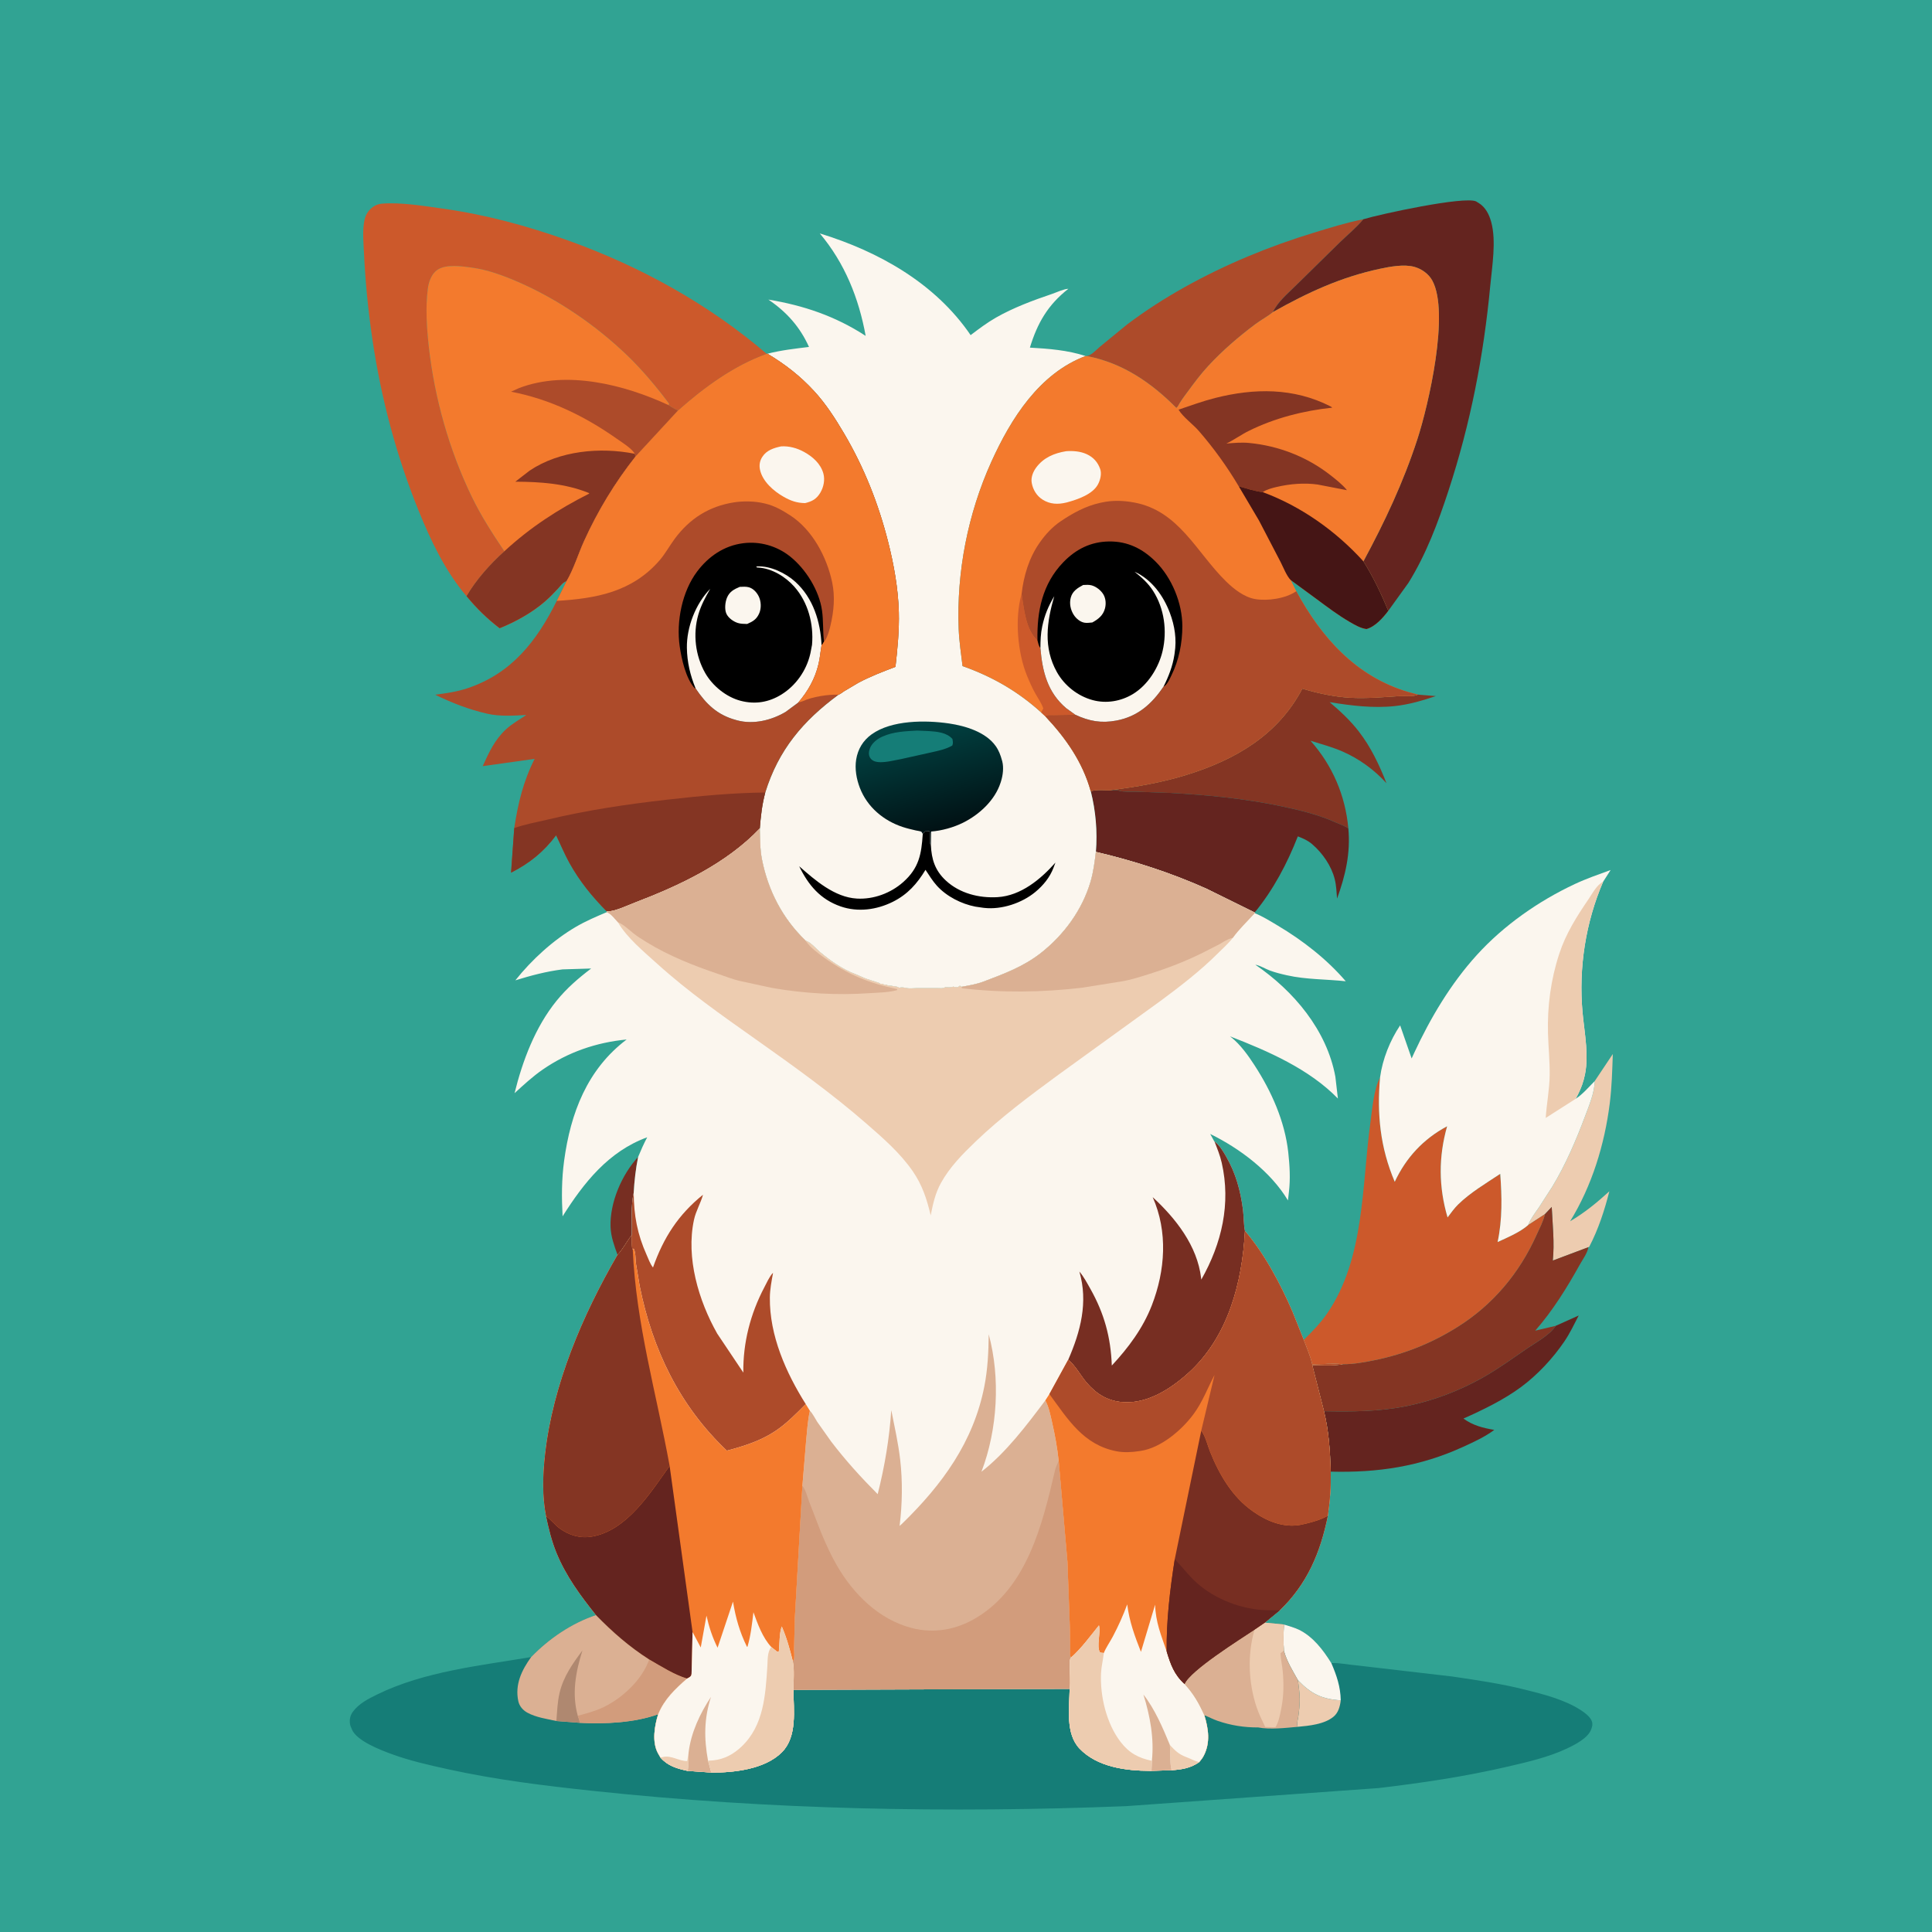
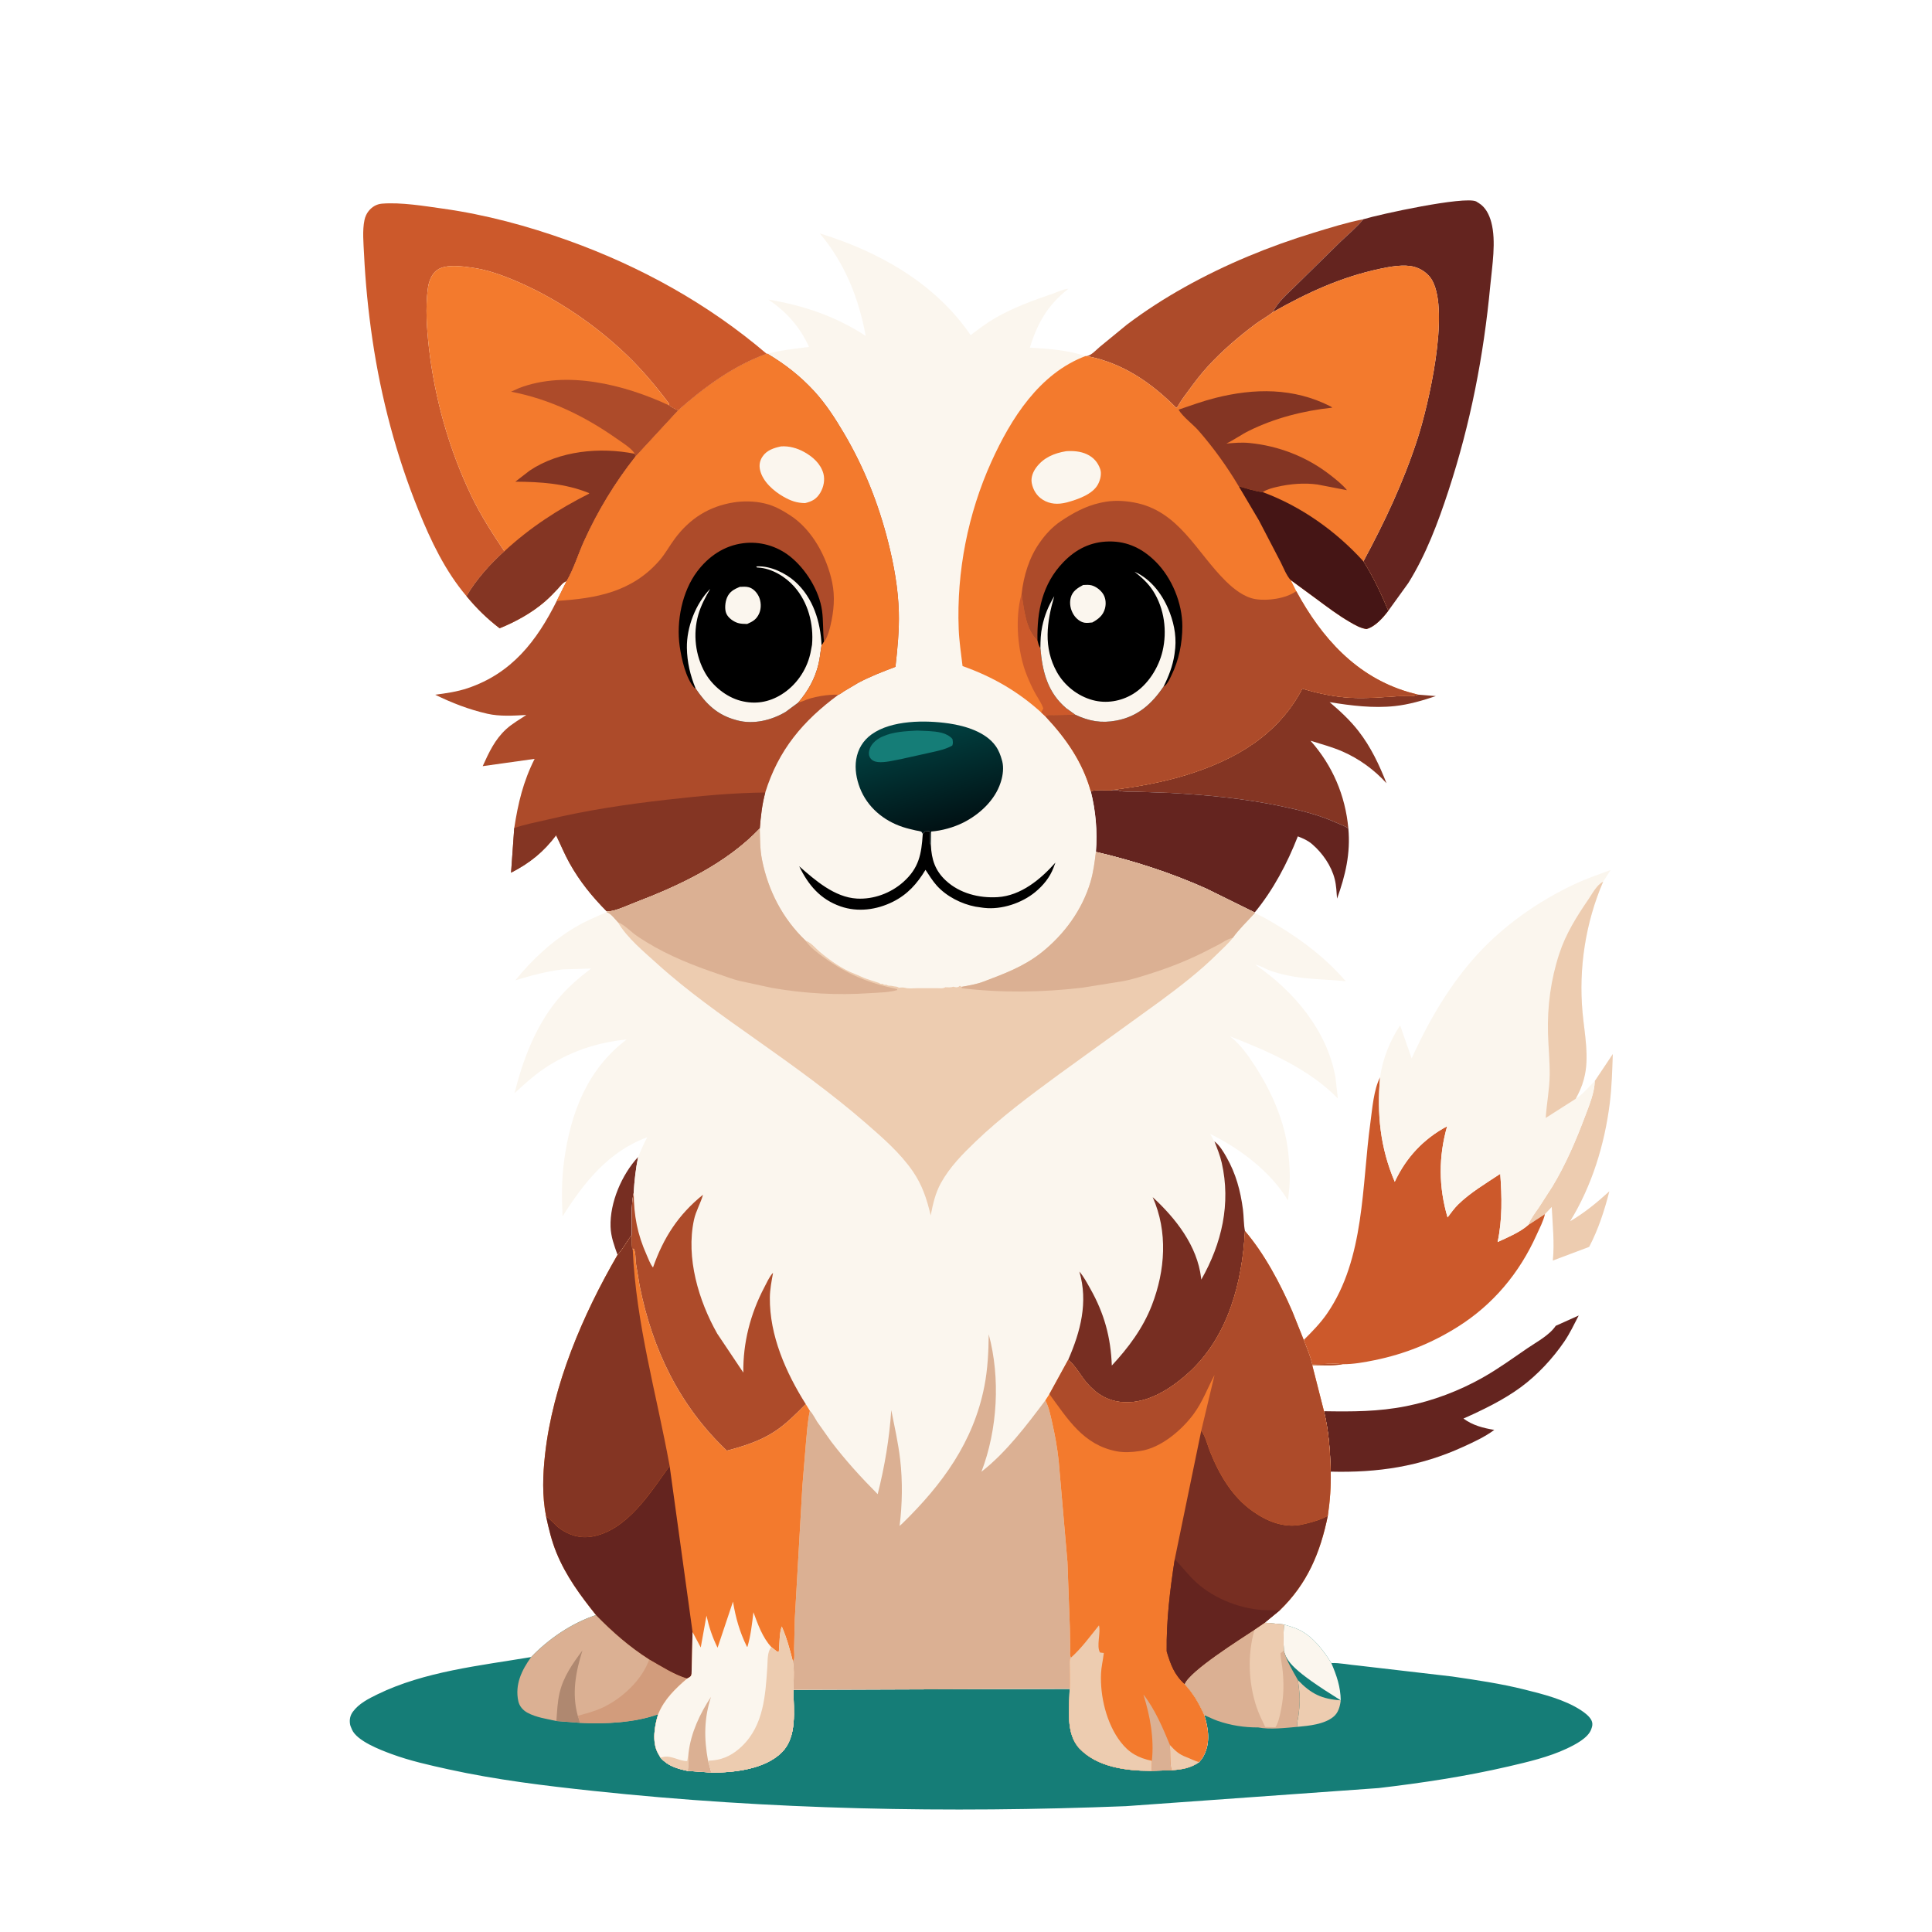
<svg xmlns="http://www.w3.org/2000/svg" version="1.1" style="display: block;" viewBox="0 0 2048 2048" width="1024" height="1024">
  <defs>
    <linearGradient id="Gradient1" gradientUnits="userSpaceOnUse" x1="1001.19" y1="876.544" x2="971.169" y2="763.577">
      <stop class="stop0" offset="0" stop-opacity="1" stop-color="rgb(1,18,21)" />
      <stop class="stop1" offset="1" stop-opacity="1" stop-color="rgb(1,69,69)" />
    </linearGradient>
  </defs>
-   <path transform="translate(0,0)" fill="rgb(49,163,147)" d="M -0 -0 L 2048 0 L 2048 2048 L -0 2048 L -0 -0 z" />
  <path transform="translate(0,0)" fill="rgb(119,46,34)" d="M 676.445 1226.37 C 673.907 1239.16 672.47 1251.4 671.754 1264.43 C 668.575 1278.22 670.127 1294.94 669.752 1309.17 C 664.361 1316.07 660.652 1323.75 654.616 1330.21 C 651.113 1320.4 647.569 1311.02 647.216 1300.47 C 646.352 1274.69 659.143 1245.1 676.445 1226.37 z" />
  <path transform="translate(0,0)" fill="rgb(237,204,176)" d="M 1690.52 1145.92 L 1709.64 1117.31 C 1709.04 1134.94 1708.59 1152.24 1706.39 1169.77 C 1700.93 1213.26 1687.46 1257.15 1664.39 1294.59 C 1679.77 1285.55 1692.83 1274.79 1705.97 1262.84 C 1700.85 1283.04 1694.36 1303.04 1684.68 1321.57 L 1683.79 1322.05 L 1646.04 1336.25 C 1647.94 1317.6 1645.82 1298.14 1644.88 1279.42 L 1637.71 1287.03 L 1619.9 1298.62 C 1622.83 1291.31 1627.08 1286.11 1631.43 1279.71 L 1645.5 1257.89 C 1659.57 1234.72 1670.8 1208.47 1680.29 1183.13 C 1684.58 1171.68 1690.24 1158.25 1690.52 1145.92 z" />
  <path transform="translate(0,0)" fill="rgb(100,36,31)" d="M 1649.15 1405.42 L 1673.49 1394.48 C 1668.71 1403.73 1664.13 1413.42 1658.27 1422.03 C 1646.09 1439.93 1629.88 1457.37 1612.49 1470.23 C 1594.01 1483.88 1572.25 1494.41 1551.32 1503.72 C 1561.08 1510.95 1572.19 1513.79 1584.01 1515.75 C 1574 1523.2 1562.39 1528.51 1551.07 1533.69 C 1505.23 1554.64 1460.61 1561.27 1410.61 1560 C 1409.99 1538.28 1408.58 1517.18 1403.46 1495.95 C 1433.4 1496.45 1461.2 1496.47 1490.68 1490.59 C 1518.97 1484.95 1547 1474.32 1572.09 1460.11 C 1588.37 1450.89 1603.34 1440.01 1618.74 1429.45 C 1628.65 1422.64 1642.37 1415.55 1649.15 1405.42 z" />
  <path transform="translate(0,0)" fill="rgb(132,53,35)" d="M 1177.37 837.75 L 1177.45 837.563 C 1203.69 834.358 1232.04 829.378 1257.34 821.552 C 1309.3 805.478 1354.57 779.413 1380.57 729.923 L 1382.73 730.644 C 1397.77 735.146 1415.32 738.728 1431 739.614 C 1448.57 740.606 1466.01 739.018 1483.52 737.887 C 1489.27 737.516 1498.11 738.852 1503 736.328 L 1522.08 737.872 C 1508.02 742.598 1493.38 746.887 1478.58 748.473 C 1455.64 750.932 1432.11 748.016 1409.44 744.296 C 1420.57 753.708 1431.24 763.592 1440.2 775.149 C 1453.21 791.918 1462.02 810.632 1469.75 830.272 C 1457.01 816.155 1440.75 804.329 1423.27 796.687 C 1412.33 791.905 1400.56 788.769 1389.18 785.191 C 1412.53 811.43 1426.12 843.242 1429.3 878.191 C 1426.09 875.715 1420.41 873.84 1416.58 872.106 C 1397.95 863.674 1378 858.83 1358.06 854.631 C 1319.5 846.512 1279.32 842.622 1239.99 840.522 L 1203.3 839.243 C 1198.16 839.092 1191.1 839.687 1186.26 838.229 C 1184.72 837.765 1185.38 837.736 1183.88 837.705 L 1177.37 837.75 z" />
  <path transform="translate(0,0)" fill="rgb(173,75,42)" d="M 1152.02 377.424 C 1156.68 376.885 1162.13 370.817 1165.69 367.793 L 1194.55 344.127 C 1214.07 329.4 1234.44 316.296 1255.78 304.369 C 1299.07 280.162 1345.45 261.093 1392.83 246.632 C 1410.04 241.381 1427.56 235.879 1445.21 232.412 C 1438.05 241.185 1428.7 248.78 1420.56 256.679 L 1373.49 302.875 C 1365.29 311.054 1354.29 320.162 1349.46 330.749 C 1343.67 335.542 1336.85 339.03 1330.82 343.543 C 1312.93 356.908 1296.01 371.486 1280.81 387.871 C 1273.02 396.281 1266.14 405.508 1259.35 414.733 C 1256.39 418.756 1253.35 422.762 1250.7 426.999 C 1249.79 428.451 1248.36 431.639 1246.95 432.372 C 1220.38 405.568 1189.75 384.567 1152.02 377.424 z" />
-   <path transform="translate(0,0)" fill="rgb(132,53,35)" d="M 1637.71 1287.03 L 1644.88 1279.42 C 1645.82 1298.14 1647.94 1317.6 1646.04 1336.25 L 1683.79 1322.05 C 1682.67 1328.41 1677.98 1334.6 1674.86 1340.2 C 1660.94 1365.16 1646.27 1388.97 1627.42 1410.55 L 1649.15 1405.42 C 1642.37 1415.55 1628.65 1422.64 1618.74 1429.45 C 1603.34 1440.01 1588.37 1450.89 1572.09 1460.11 C 1547 1474.32 1518.97 1484.95 1490.68 1490.59 C 1461.2 1496.47 1433.4 1496.45 1403.46 1495.95 L 1391 1447.05 C 1401.26 1447.07 1412.3 1447.9 1422.43 1446.3 L 1423.46 1446.12 C 1434.62 1446.2 1446.28 1444.06 1457.2 1441.84 C 1488.95 1435.36 1517.71 1423.79 1545.16 1406.56 C 1582.68 1383.01 1610.63 1349.51 1628.71 1309.29 C 1631.94 1302.11 1635.96 1294.69 1637.71 1287.03 z" />
  <path transform="translate(0,0)" fill="rgb(100,36,31)" d="M 1177.37 837.75 L 1183.88 837.705 C 1185.38 837.736 1184.72 837.765 1186.26 838.229 C 1191.1 839.687 1198.16 839.092 1203.3 839.243 L 1239.99 840.522 C 1279.32 842.622 1319.5 846.512 1358.06 854.631 C 1378 858.83 1397.95 863.674 1416.58 872.106 C 1420.41 873.84 1426.09 875.715 1429.3 878.191 C 1431.75 904.395 1426.22 928.111 1417.33 952.571 C 1416.83 945.806 1416.53 938.602 1414.88 932 C 1411.35 917.836 1401.96 904.353 1391 894.909 C 1386.35 890.902 1381.38 888.777 1375.75 886.579 C 1364.53 915.3 1349.69 943.397 1330.02 967.286 L 1278.87 942.064 C 1241.56 925.285 1201.5 912.364 1161.69 903.066 C 1163.39 881.387 1161.56 859.971 1156.29 838.89 C 1161.25 836.694 1171.7 837.833 1177.37 837.75 z" />
  <path transform="translate(0,0)" fill="rgb(100,36,31)" d="M 1445.21 232.412 C 1462.22 227.165 1552.09 207.644 1564.76 213.506 L 1566.18 214.425 L 1567.35 215.113 C 1574.69 219.534 1578.62 227.409 1580.8 235.5 C 1586.22 255.604 1581.71 282.038 1579.76 302.654 C 1572.72 377.402 1558.78 448.961 1535.4 520.324 C 1524.39 553.944 1511.71 587.832 1492.92 617.97 L 1471.64 647.484 C 1464 629.208 1455.81 611.848 1445.27 595.075 C 1468.01 552.875 1487.51 511.469 1502.42 465.792 C 1514.39 429.093 1536.8 331.639 1518.37 297.516 C 1514.52 290.389 1507.06 285.045 1499.3 282.893 C 1488.34 279.854 1473.46 282.643 1462.5 284.99 C 1421.23 293.83 1386.04 310.16 1349.46 330.749 C 1354.29 320.162 1365.29 311.054 1373.49 302.875 L 1420.56 256.679 C 1428.7 248.78 1438.05 241.185 1445.21 232.412 z" />
  <path transform="translate(0,0)" fill="rgb(204,89,43)" d="M 1462.93 1141.97 C 1459.56 1181.08 1463 1216.37 1478.49 1252.75 C 1490.47 1227.16 1508.84 1207.28 1534.01 1193.89 C 1524.82 1226.25 1524.96 1258.18 1534.48 1290.5 C 1538.03 1285.86 1541.55 1280.83 1545.73 1276.74 C 1558.55 1264.2 1575.36 1254.25 1590.32 1244.32 C 1592.12 1268.57 1592.65 1292.65 1587.53 1316.59 C 1598.04 1311.8 1611.11 1306.3 1619.9 1298.62 L 1637.71 1287.03 C 1635.96 1294.69 1631.94 1302.11 1628.71 1309.29 C 1610.63 1349.51 1582.68 1383.01 1545.16 1406.56 C 1517.71 1423.79 1488.95 1435.36 1457.2 1441.84 C 1446.28 1444.06 1434.62 1446.2 1423.46 1446.12 C 1413.06 1445.14 1401.47 1446.17 1390.96 1446.31 C 1389.05 1437.42 1385.14 1428.92 1382.01 1420.41 C 1390.94 1411.59 1399.78 1402.6 1406.9 1392.21 C 1446.87 1333.87 1443.43 1256.89 1452.71 1189.74 C 1454.74 1175.05 1456.13 1155.25 1462.93 1141.97 z" />
  <path transform="translate(0,0)" fill="rgb(204,89,43)" d="M 494.513 631.967 C 471.88 605.283 456.755 573.387 443.685 541.175 C 420.16 483.193 403.909 421.817 394.789 359.914 C 390.361 329.861 387.321 299.464 385.886 269.116 C 385.338 257.514 383.996 244.6 386.371 233.176 C 387.054 229.89 388.567 226.465 390.66 223.839 C 394.311 219.26 399.17 216.324 405.016 215.873 C 425.409 214.297 449.508 218.36 469.77 221.206 C 514.948 227.551 559.078 239.461 602 254.843 C 678.783 282.358 750.566 321.973 812.735 375.072 C 778.094 387.332 746.13 410.781 718.845 435.029 C 715.621 433.874 711.567 431.44 708.79 429.49 L 709.221 427.866 C 695.821 410.053 680.879 392.129 664.8 376.683 C 631.555 344.746 591.337 317.162 549 298.794 C 533.675 292.146 516.944 285.942 500.293 283.69 C 489.844 282.278 472.605 279.718 463.466 286.165 C 457.166 290.609 454.382 299.039 453.465 306.344 C 450.933 326.49 452.378 347.889 454.624 368 C 460.675 422.174 476.202 477.02 499.913 526.17 C 509.786 546.635 521.986 565.55 534.641 584.358 C 519.781 597.645 504.591 614.684 494.513 631.967 z" />
  <path transform="translate(0,0)" fill="rgb(251,246,238)" d="M 1462.93 1141.97 C 1465.54 1122.8 1473.44 1102.94 1484.2 1086.95 L 1496.41 1121.99 L 1498.9 1116.52 C 1516.28 1079.17 1537.68 1042.99 1565.45 1012.4 C 1594.09 980.841 1630.96 955.111 1669.46 937.074 C 1681.7 931.345 1694.65 926.903 1707.33 922.257 L 1699.4 934.657 C 1680.79 977.895 1673.29 1026.18 1677.56 1073.19 C 1679.59 1095.5 1685.09 1121.01 1679.18 1143 L 1678.74 1144.72 C 1676.84 1151.91 1673.81 1158.25 1670.31 1164.76 C 1677.82 1159.89 1684.21 1152.26 1690.52 1145.92 C 1690.24 1158.25 1684.58 1171.68 1680.29 1183.13 C 1670.8 1208.47 1659.57 1234.72 1645.5 1257.89 L 1631.43 1279.71 C 1627.08 1286.11 1622.83 1291.31 1619.9 1298.62 C 1611.11 1306.3 1598.04 1311.8 1587.53 1316.59 C 1592.65 1292.65 1592.12 1268.57 1590.32 1244.32 C 1575.36 1254.25 1558.55 1264.2 1545.73 1276.74 C 1541.55 1280.83 1538.03 1285.86 1534.48 1290.5 C 1524.96 1258.18 1524.82 1226.25 1534.01 1193.89 C 1508.84 1207.28 1490.47 1227.16 1478.49 1252.75 C 1463 1216.37 1459.56 1181.08 1462.93 1141.97 z" />
  <path transform="translate(0,0)" fill="rgb(237,204,176)" d="M 1670.31 1164.76 L 1638.54 1185.05 C 1639.49 1169.71 1642.54 1155.13 1642.72 1139.54 C 1642.9 1124.82 1641.35 1110.07 1640.94 1095.36 C 1640.14 1066.68 1643.93 1038.3 1652.9 1011 C 1660 989.392 1671.33 971.633 1684 953 C 1688.16 946.883 1692.7 937.95 1699.4 934.657 C 1680.79 977.895 1673.29 1026.18 1677.56 1073.19 C 1679.59 1095.5 1685.09 1121.01 1679.18 1143 L 1678.74 1144.72 C 1676.84 1151.91 1673.81 1158.25 1670.31 1164.76 z" />
  <path transform="translate(0,0)" fill="rgb(243,122,45)" d="M 534.641 584.358 C 521.986 565.55 509.786 546.635 499.913 526.17 C 476.202 477.02 460.675 422.174 454.624 368 C 452.378 347.889 450.933 326.49 453.465 306.344 C 454.382 299.039 457.166 290.609 463.466 286.165 C 472.605 279.718 489.844 282.278 500.293 283.69 C 516.944 285.942 533.675 292.146 549 298.794 C 591.337 317.162 631.555 344.746 664.8 376.683 C 680.879 392.129 695.821 410.053 709.221 427.866 L 708.79 429.49 C 711.567 431.44 715.621 433.874 718.845 435.029 L 673.641 483.966 C 651.931 511.382 633.658 541.571 619.207 573.404 C 612.89 587.321 608.291 602.939 600.593 616.062 C 596.409 617.438 594.273 621.008 591.29 624.203 C 586.905 628.9 582.356 633.573 577.5 637.787 C 563.972 649.525 546.182 659.376 529.615 666.003 C 516.293 655.794 505.182 644.917 494.513 631.967 C 504.591 614.684 519.781 597.645 534.641 584.358 z" />
  <path transform="translate(0,0)" fill="rgb(173,75,42)" d="M 672.799 481.01 L 672.309 480.086 C 668.854 474.856 659.215 468.863 654.019 465.203 C 619.922 441.185 582.83 423.049 541.721 415.224 L 550.285 411.353 C 600.511 392.141 661.971 407.719 708.79 429.49 C 711.567 431.44 715.621 433.874 718.845 435.029 L 673.641 483.966 L 672.799 481.01 z" />
  <path transform="translate(0,0)" fill="rgb(132,53,35)" d="M 534.641 584.358 C 561.889 559.184 591.631 539.821 624.662 523.2 L 624.194 522.596 C 599.293 512.476 572.83 510.74 546.274 510.608 L 561.423 498.878 C 593.044 477.67 636.13 473.717 672.799 481.01 L 673.641 483.966 C 651.931 511.382 633.658 541.571 619.207 573.404 C 612.89 587.321 608.291 602.939 600.593 616.062 C 596.409 617.438 594.273 621.008 591.29 624.203 C 586.905 628.9 582.356 633.573 577.5 637.787 C 563.972 649.525 546.182 659.376 529.615 666.003 C 516.293 655.794 505.182 644.917 494.513 631.967 C 504.591 614.684 519.781 597.645 534.641 584.358 z" />
  <path transform="translate(0,0)" fill="rgb(21,125,119)" d="M 631.786 1712.03 C 649.34 1730.04 666.959 1745.46 688.209 1759.09 C 700.7 1766.22 714.588 1775.21 728.333 1779.31 C 715.629 1790.45 704.203 1801.23 697.699 1817.14 C 693.769 1829.61 690.987 1846.31 697.367 1858.36 L 700.081 1863.07 C 708.018 1872.09 717.566 1874.75 728.956 1877.22 L 753.997 1878.97 C 778.109 1879.15 810.981 1875.44 828.859 1857.42 C 845.397 1840.75 841.17 1812.82 841.077 1791.29 L 1133.87 1790.25 C 1133.59 1810.46 1129.28 1837.74 1144.37 1853.56 C 1163.09 1873.2 1193.5 1877.11 1219.28 1877.16 L 1220.64 1877.16 L 1241.91 1876.5 C 1252.77 1875.77 1262.13 1874.28 1271.26 1867.87 C 1273.08 1865.75 1274.71 1863.64 1276.01 1861.15 C 1283.21 1847.32 1281.04 1832.44 1276.64 1818.21 C 1270.77 1805.34 1265.32 1795.65 1255.66 1785.09 C 1261.58 1770.81 1314.32 1737.81 1329.89 1727.44 L 1340.67 1720.06 L 1361.07 1722.04 C 1366.41 1723.72 1372.16 1725.22 1377.19 1727.7 C 1392.1 1735.08 1402.69 1749.16 1411.26 1762.92 C 1420.19 1762.52 1430.67 1764.86 1439.73 1765.56 L 1539.3 1777.15 C 1564.94 1780.89 1590.83 1784.69 1616 1790.97 C 1635.88 1795.92 1658.65 1801.63 1675.9 1812.93 C 1679.85 1815.52 1684.76 1819.19 1686.96 1823.5 C 1688.16 1825.85 1688.27 1828.5 1687.47 1831 L 1687.12 1832 L 1686.81 1833 C 1683.5 1842.53 1669.11 1849.68 1660.71 1853.64 C 1641.76 1862.57 1619.48 1867.76 1599.14 1872.49 C 1553.57 1883.08 1507.85 1889.96 1461.4 1895.42 L 1193.47 1914.61 C 1005.05 1922.03 816.48 1918.47 628.893 1898.44 C 577.287 1892.93 526.117 1886.74 475.367 1875.57 C 455.007 1871.08 434.582 1866.55 414.977 1859.32 C 402.942 1854.88 378.266 1845.49 373.057 1833.32 L 372.648 1832.29 C 371.958 1830.69 371.29 1829.26 371.029 1827.5 C 370.319 1822.71 371.203 1818.41 374.072 1814.5 C 380.406 1805.86 390.6 1800.7 400.003 1796.11 C 449.998 1771.72 508.883 1765.66 563.03 1756.55 C 581.871 1737.05 605.881 1720.66 631.786 1712.03 z" />
  <path transform="translate(0,0)" fill="rgb(237,204,176)" d="M 1375.87 1781.04 C 1389.9 1795.6 1401.06 1801.06 1421.25 1802.44 C 1420.4 1809.07 1418.75 1815.7 1413.24 1820.07 C 1403.42 1827.87 1387.86 1829.37 1375.7 1830.5 C 1374.28 1827.64 1375.82 1822.74 1376.26 1819.64 C 1377.12 1813.72 1377.72 1807.37 1377.75 1801.38 C 1377.79 1794.69 1376.63 1787.7 1375.87 1781.04 z" />
-   <path transform="translate(0,0)" fill="rgb(251,246,238)" d="M 1361.07 1722.04 C 1366.41 1723.72 1372.16 1725.22 1377.19 1727.7 C 1392.1 1735.08 1402.69 1749.16 1411.26 1762.92 C 1416.91 1776.09 1420.98 1787.91 1421.25 1802.44 C 1401.06 1801.06 1389.9 1795.6 1375.87 1781.04 C 1370.09 1770.64 1364.15 1761.37 1360.97 1749.78 L 1361.02 1749.57 C 1360.28 1740.19 1360.53 1731.45 1361.07 1722.04 z" />
+   <path transform="translate(0,0)" fill="rgb(251,246,238)" d="M 1361.07 1722.04 C 1366.41 1723.72 1372.16 1725.22 1377.19 1727.7 C 1392.1 1735.08 1402.69 1749.16 1411.26 1762.92 C 1416.91 1776.09 1420.98 1787.91 1421.25 1802.44 C 1370.09 1770.64 1364.15 1761.37 1360.97 1749.78 L 1361.02 1749.57 C 1360.28 1740.19 1360.53 1731.45 1361.07 1722.04 z" />
  <path transform="translate(0,0)" fill="rgb(219,176,147)" d="M 1340.67 1720.06 L 1361.07 1722.04 C 1360.53 1731.45 1360.28 1740.19 1361.02 1749.57 L 1360.97 1749.78 C 1364.15 1761.37 1370.09 1770.64 1375.87 1781.04 C 1376.63 1787.7 1377.79 1794.69 1377.75 1801.38 C 1377.72 1807.37 1377.12 1813.72 1376.26 1819.64 C 1375.82 1822.74 1374.28 1827.64 1375.7 1830.5 C 1362.96 1831.63 1346.22 1833.65 1333.72 1831.15 C 1318.94 1831.24 1304.83 1829.02 1290.84 1824.21 C 1285.95 1822.53 1281.45 1820.07 1276.64 1818.21 C 1270.77 1805.34 1265.32 1795.65 1255.66 1785.09 C 1261.58 1770.81 1314.32 1737.81 1329.89 1727.44 L 1340.67 1720.06 z" />
  <path transform="translate(0,0)" fill="rgb(237,204,176)" d="M 1340.67 1720.06 L 1361.07 1722.04 C 1360.53 1731.45 1360.28 1740.19 1361.02 1749.57 L 1360.97 1749.78 L 1357.35 1752.5 C 1357.6 1758.86 1359.14 1765.19 1359.73 1771.55 C 1360.94 1784.43 1360.87 1797.37 1358.37 1810.09 L 1358.06 1811.79 C 1356.98 1817.52 1355.25 1826.24 1351.94 1831 L 1341.18 1830.69 C 1337.98 1823.74 1334.52 1817.08 1332.08 1809.8 C 1323.34 1783.76 1322.18 1753.8 1329.89 1727.44 L 1340.67 1720.06 z" />
  <path transform="translate(0,0)" fill="rgb(219,176,147)" d="M 631.786 1712.03 C 649.34 1730.04 666.959 1745.46 688.209 1759.09 C 700.7 1766.22 714.588 1775.21 728.333 1779.31 C 715.629 1790.45 704.203 1801.23 697.699 1817.14 C 673.053 1826.15 640.85 1827.76 614.649 1826.26 L 589.784 1824.35 C 579.48 1822.05 568.39 1820.61 558.999 1815.49 C 554.381 1812.96 550.562 1808.6 549.437 1803.36 C 545.628 1785.59 553.048 1770.42 563.03 1756.55 C 581.871 1737.05 605.881 1720.66 631.786 1712.03 z" />
  <path transform="translate(0,0)" fill="rgb(175,136,112)" d="M 589.784 1824.35 C 590.576 1814.38 590.881 1804.06 593.217 1794.31 C 597.34 1777.09 607.056 1763.46 617.421 1749.52 C 610.256 1772.31 605.926 1795.33 612.475 1818.8 C 613.397 1821.3 614.267 1823.61 614.649 1826.26 L 589.784 1824.35 z" />
  <path transform="translate(0,0)" fill="rgb(210,156,124)" d="M 688.209 1759.09 C 700.7 1766.22 714.588 1775.21 728.333 1779.31 C 715.629 1790.45 704.203 1801.23 697.699 1817.14 C 673.053 1826.15 640.85 1827.76 614.649 1826.26 C 614.267 1823.61 613.397 1821.3 612.475 1818.8 C 621.873 1816.23 631 1813.92 639.809 1809.65 C 660.164 1799.76 680.635 1780.6 688.209 1759.09 z" />
  <path transform="translate(0,0)" fill="rgb(251,246,238)" d="M 813.495 374.956 C 828.129 371.206 842.64 369.605 857.566 367.767 C 847.965 346.496 833.875 330.673 814.495 317.566 C 852.07 323.839 885.531 335.138 917.646 356.056 C 910.41 316.116 895.452 278.781 869.015 247.438 C 931.452 266.574 991.386 300.215 1028.91 355.245 C 1037.62 348.642 1046.31 342.068 1055.82 336.641 C 1074.33 326.085 1095 318.426 1115.14 311.598 C 1119.97 309.961 1127.58 306.295 1132.52 306.139 C 1110.76 323.176 1099.67 342.495 1091.73 368.493 C 1111.34 369.593 1131.99 371.192 1150.75 377.412 C 1101.8 395.814 1071.62 443.69 1050.94 489.378 C 1025.99 544.494 1013.87 606.294 1016.25 666.738 C 1016.77 679.981 1018.78 692.936 1020.33 706.075 C 1051.68 717.135 1079 732.811 1103.65 755.182 L 1107.99 759.213 C 1129.93 782.52 1147.64 807.766 1156.29 838.89 C 1161.56 859.971 1163.39 881.387 1161.69 903.066 C 1160.42 913.68 1159.06 924.444 1156.02 934.723 C 1147.19 964.585 1128.08 990.661 1103.84 1009.88 C 1085.19 1024.66 1064.37 1032.27 1042.5 1040.58 C 1035.31 1043.31 1026.77 1044.77 1019.2 1046.09 L 1017.49 1044.92 L 1016.05 1046.04 C 1014.8 1046.74 1013.14 1046.51 1011.84 1046.24 L 1010.5 1045.9 C 1007.9 1046.96 1004.77 1046.55 1002 1046.51 C 999.66 1048.07 997.011 1047.5 994.256 1047.5 L 971.568 1047.5 C 968.476 1047.5 964.489 1048.05 961.5 1047.51 C 958.415 1046.96 957.402 1046.46 954.098 1046.86 L 953 1047 C 951.283 1046.03 950.491 1045.8 948.467 1045.64 C 946.587 1045.49 944.943 1044.74 943.123 1044.87 C 941.459 1044.99 940.997 1044.53 939.497 1043.83 C 937.02 1044.04 937.432 1043.96 935.497 1042.83 L 933.5 1043 C 932.911 1042.61 932.154 1042.06 931.497 1041.83 L 922.614 1038.95 L 919 1037.76 C 914.551 1036.3 910.777 1034.11 906.5 1032.51 C 892.98 1027.44 879.883 1018.14 868.838 1008.86 C 864.931 1005.57 860.281 999.835 855.62 997.828 L 854.047 997.217 C 829.605 973.852 814.174 944.015 807.689 911 C 805.576 900.242 805.701 889.216 805.393 878.284 C 806.442 865.109 807.779 852.886 811.206 840.084 C 825.25 794.841 851.229 764.113 888.867 736.384 C 890.198 736.168 893.428 733.578 894.663 732.804 L 909.587 723.939 C 922.237 717.11 935.818 711.967 949.227 706.856 C 951.374 687.789 953.301 668.06 952.79 648.851 C 952.133 624.146 947.613 598.875 941.571 574.922 C 931.278 534.121 916.016 495.511 894.617 459.259 C 885.433 443.701 875.329 427.974 863.057 414.654 C 848.225 398.555 832.234 386.104 813.495 374.956 z" />
  <path transform="translate(0,0)" fill="rgb(0,0,0)" d="M 978.165 884.077 L 980.5 881.335 L 985 881.105 C 987.263 884.465 984.422 894.268 986.779 895.729 C 987.432 910.987 991.213 922.841 1002.7 933.482 C 1017.36 947.049 1037.93 952.213 1057.5 951.015 C 1082.21 949.503 1103.16 932.047 1118.8 914.407 L 1116.79 919.748 C 1112.97 929.948 1105.83 938.656 1097.45 945.576 C 1083.18 957.356 1061.83 964.477 1043.34 962.409 L 1041.5 962.181 L 1034 961.085 C 1019.12 958.237 1003.39 950.232 993.144 938.915 C 988.586 933.878 984.835 927.698 981.072 922.048 C 972.119 936.85 962.03 948.208 946.321 956.007 C 929.254 964.479 909.275 967.183 891.051 960.827 C 869.476 953.303 856.892 938.202 847.174 918.273 C 864.068 933.115 884.686 951.184 908.333 952.529 C 926.045 953.537 944.181 946.798 957.381 935.088 C 974.236 920.136 976.754 905.391 978.165 884.077 z" />
  <path transform="translate(0,0)" fill="url(#Gradient1)" d="M 978.165 884.077 C 977.614 883.254 977.355 882.128 976.513 881.607 C 975.571 881.025 972.075 880.6 970.825 880.31 C 966.182 879.233 961.535 878.163 957.002 876.673 C 936.572 869.957 919.322 855.533 911.47 835.125 C 907.88 825.793 905.975 815.051 907.582 805.114 C 909.355 794.156 914.817 785.023 923.852 778.502 C 945.08 763.183 981.167 763.265 1005.97 766.9 C 1023.26 769.435 1044.93 775.922 1055.47 790.846 C 1058.81 795.577 1060.62 800.454 1062.13 806 L 1062.46 807.201 C 1064.11 813.65 1063.12 821.784 1061.17 828 L 1060.65 829.676 C 1054.65 848.347 1038.14 863.51 1020.97 872.065 C 1010.81 877.126 998.316 880.599 986.996 881.467 L 986.779 895.729 C 984.422 894.268 987.263 884.465 985 881.105 L 980.5 881.335 L 978.165 884.077 z" />
  <path transform="translate(0,0)" fill="rgb(21,125,119)" d="M 972.204 774.436 L 984.5 774.956 C 993.24 775.527 1003.59 776.434 1009.63 783.357 C 1010.06 786.215 1010.5 787.509 1009.5 790.263 C 1002.67 794.284 994.361 795.947 986.676 797.653 L 955.254 804.649 C 947.642 806.004 938.2 808.604 930.572 807.797 C 927.307 807.451 924.095 806.132 922.32 803.209 C 920.452 800.132 920.948 796.715 922.06 793.5 C 923.881 788.235 929.488 783.531 934.428 781.259 L 935.723 780.69 C 947.159 775.544 959.875 775.132 972.204 774.436 z" />
  <path transform="translate(0,0)" fill="rgb(173,75,42)" d="M 812.735 375.072 L 813.495 374.956 C 832.234 386.104 848.225 398.555 863.057 414.654 C 875.329 427.974 885.433 443.701 894.617 459.259 C 916.016 495.511 931.278 534.121 941.571 574.922 C 947.613 598.875 952.133 624.146 952.79 648.851 C 953.301 668.06 951.374 687.789 949.227 706.856 C 935.818 711.967 922.237 717.11 909.587 723.939 L 894.663 732.804 C 893.428 733.578 890.198 736.168 888.867 736.384 C 851.229 764.113 825.25 794.841 811.206 840.084 C 807.779 852.886 806.442 865.109 805.393 878.284 C 769.665 915.668 720.835 938.512 673.219 956.732 C 665.124 959.83 652.644 965.964 644.076 966.174 L 643.186 966.12 C 627.571 950.332 614.548 934.322 603.692 914.859 C 598.397 905.364 594.274 895.181 589.498 885.41 C 576.23 903.106 561.379 915.048 541.754 925.061 L 545.12 877.822 C 549.199 851.306 554.545 828.651 566.732 804.422 L 511.672 812.159 C 518.37 797.482 524.471 784.003 536.595 772.902 C 542.833 767.19 550.881 762.609 557.932 757.92 C 544.454 758.633 529.721 759.626 516.484 756.571 C 496.997 752.073 479.297 745.247 461.311 736.445 C 473.052 734.871 484.543 733.284 495.816 729.483 C 542.428 713.765 568.989 679.538 590.183 636.965 L 600.593 616.062 C 608.291 602.939 612.89 587.321 619.207 573.404 C 633.658 541.571 651.931 511.382 673.641 483.966 L 718.845 435.029 C 746.13 410.781 778.094 387.332 812.735 375.072 z" />
  <path transform="translate(0,0)" fill="rgb(132,53,35)" d="M 545.12 877.822 C 556.441 873.745 568.71 871.619 580.42 868.819 C 622.484 858.759 664.763 852.504 707.709 847.64 C 742.09 843.746 776.584 840.455 811.206 840.084 C 807.779 852.886 806.442 865.109 805.393 878.284 C 769.665 915.668 720.835 938.512 673.219 956.732 C 665.124 959.83 652.644 965.964 644.076 966.174 L 643.186 966.12 C 627.571 950.332 614.548 934.322 603.692 914.859 C 598.397 905.364 594.274 895.181 589.498 885.41 C 576.23 903.106 561.379 915.048 541.754 925.061 L 545.12 877.822 z" />
  <path transform="translate(0,0)" fill="rgb(0,0,0)" d="M 737.376 729.745 L 736.22 729.343 C 726.947 718.941 722.445 698.599 720.495 685.044 C 716.743 658.953 722.981 626.991 739.085 605.688 C 751.121 589.765 767.545 578.475 787.633 575.869 C 805.513 573.548 823.454 578.67 837.519 589.875 C 854.154 603.127 868.405 625.96 871.381 647.245 C 872.855 657.79 872.188 668.615 873.39 679.211 L 873.51 680.205 C 872.672 681.547 871.896 682.883 870.897 684.114 C 869.716 690.717 869.207 697.431 867.648 703.969 C 863.903 719.676 856.55 732.606 846.115 744.813 L 832.743 754.68 C 817.824 763.524 798.749 768.186 781.646 763.654 L 780 763.189 C 760.277 757.83 748.485 746.28 737.376 729.745 z" />
  <path transform="translate(0,0)" fill="rgb(251,246,238)" d="M 784.206 622.086 C 787.326 621.977 790.856 621.659 793.881 622.539 C 798.508 623.885 802.152 627.871 804.239 632.08 C 806.858 637.362 807.191 644.54 804.866 650 C 802.147 656.384 798.179 658.798 792.014 661.433 C 788.756 661.326 785.227 661.381 782.093 660.374 C 777.406 658.868 772.085 655.122 769.999 650.54 C 767.892 645.913 768.683 638.309 770.595 633.666 C 773.265 627.181 778.117 624.619 784.206 622.086 z" />
  <path transform="translate(0,0)" fill="rgb(251,246,238)" d="M 737.376 729.745 C 731.66 715.943 728.365 701.816 728.124 686.821 C 727.772 664.831 737.403 639.915 752.883 624.17 C 747.706 633.181 743.106 641.613 740.217 651.664 C 734.371 672.004 737.047 695.023 747.563 713.467 C 755.307 727.048 769.783 738.845 785 742.848 C 800.446 746.912 815.03 744.523 828.54 736.1 C 843.593 726.715 854.691 710.965 858.79 693.665 L 859.171 692 L 860.785 683.5 C 862.676 661.557 856.69 638.411 841.865 621.749 C 832.466 611.186 818.076 602.484 803.777 601.641 L 802.5 601.58 L 801.6 600.5 L 802.501 600.405 C 816.567 599.625 832.873 607.485 843.071 616.749 C 862.084 634.02 869.805 659.163 870.897 684.114 C 869.716 690.717 869.207 697.431 867.648 703.969 C 863.903 719.676 856.55 732.606 846.115 744.813 L 832.743 754.68 C 817.824 763.524 798.749 768.186 781.646 763.654 L 780 763.189 C 760.277 757.83 748.485 746.28 737.376 729.745 z" />
  <path transform="translate(0,0)" fill="rgb(243,122,45)" d="M 812.735 375.072 L 813.495 374.956 C 832.234 386.104 848.225 398.555 863.057 414.654 C 875.329 427.974 885.433 443.701 894.617 459.259 C 916.016 495.511 931.278 534.121 941.571 574.922 C 947.613 598.875 952.133 624.146 952.79 648.851 C 953.301 668.06 951.374 687.789 949.227 706.856 C 935.818 711.967 922.237 717.11 909.587 723.939 L 894.663 732.804 C 893.428 733.578 890.198 736.168 888.867 736.384 C 877.84 736.024 861.148 738.537 851.082 743.237 L 846.115 744.813 C 856.55 732.606 863.903 719.676 867.648 703.969 C 869.207 697.431 869.716 690.717 870.897 684.114 C 871.896 682.883 872.672 681.547 873.51 680.205 L 874.624 678.77 C 877.535 674.336 879.197 667.86 880.4 662.756 C 883.938 647.751 885.322 632.5 882.129 617.281 C 876.52 590.551 861.144 561.519 837.646 546.309 C 829.378 540.957 820.931 536.164 811.261 533.847 L 809.563 533.458 C 799.883 531.181 787.871 530.992 778.043 532.531 C 751.517 536.685 731.099 549.756 715.217 571.174 C 709.692 578.624 705.1 587.193 699.021 594.169 C 670.021 627.446 632.227 634.442 590.183 636.965 L 600.593 616.062 C 608.291 602.939 612.89 587.321 619.207 573.404 C 633.658 541.571 651.931 511.382 673.641 483.966 L 718.845 435.029 C 746.13 410.781 778.094 387.332 812.735 375.072 z" />
  <path transform="translate(0,0)" fill="rgb(251,246,238)" d="M 828.032 473.186 C 836.438 472.645 844.869 474.973 852.217 478.997 C 861.43 484.042 869.956 491.509 872.819 501.985 C 874.633 508.624 873.107 516.307 869.632 522.173 C 865.577 529.017 860.847 531.536 853.4 533.318 C 844.611 533.183 838.146 530.888 830.5 526.51 C 819.992 520.493 808.523 510.498 805.71 498.284 C 804.531 493.163 805.303 488.548 808.166 484.165 C 812.719 477.197 820.347 474.81 828.032 473.186 z" />
  <path transform="translate(0,0)" fill="rgb(243,122,45)" d="M 1349.46 330.749 C 1386.04 310.16 1421.23 293.83 1462.5 284.99 C 1473.46 282.643 1488.34 279.854 1499.3 282.893 C 1507.06 285.045 1514.52 290.389 1518.37 297.516 C 1536.8 331.639 1514.39 429.093 1502.42 465.792 C 1487.51 511.469 1468.01 552.875 1445.27 595.075 C 1455.81 611.848 1464 629.208 1471.64 647.484 C 1465.96 654.984 1457.79 664.28 1448.5 666.818 C 1442.1 665.868 1436.58 662.643 1431.05 659.449 C 1418.42 652.151 1406.45 643.043 1394.73 634.356 L 1368.32 614.979 L 1374.12 626.705 C 1400.91 676.027 1437.57 717.233 1492.84 733.579 L 1503 736.328 C 1498.11 738.852 1489.27 737.516 1483.52 737.887 C 1466.01 739.018 1448.57 740.606 1431 739.614 C 1415.32 738.728 1397.77 735.146 1382.73 730.644 L 1380.57 729.923 C 1354.57 779.413 1309.3 805.478 1257.34 821.552 C 1232.04 829.378 1203.69 834.358 1177.45 837.563 L 1177.37 837.75 C 1171.7 837.833 1161.25 836.694 1156.29 838.89 C 1147.64 807.766 1129.93 782.52 1107.99 759.213 L 1103.65 755.182 C 1079 732.811 1051.68 717.135 1020.33 706.075 C 1018.78 692.936 1016.77 679.981 1016.25 666.738 C 1013.87 606.294 1025.99 544.494 1050.94 489.378 C 1071.62 443.69 1101.8 395.814 1150.75 377.412 L 1152.02 377.424 C 1189.75 384.567 1220.38 405.568 1246.95 432.372 C 1248.36 431.639 1249.79 428.451 1250.7 426.999 C 1253.35 422.762 1256.39 418.756 1259.35 414.733 C 1266.14 405.508 1273.02 396.281 1280.81 387.871 C 1296.01 371.486 1312.93 356.908 1330.82 343.543 C 1336.85 339.03 1343.67 335.542 1349.46 330.749 z" />
  <path transform="translate(0,0)" fill="rgb(204,89,43)" d="M 1082.94 629.703 C 1085.57 645.646 1087.1 666.992 1099.54 678.707 L 1099.76 678.83 C 1100.52 681.566 1101 684.733 1102.86 686.944 C 1104.96 711.719 1110.3 733.855 1130.23 750.734 L 1139.84 757.648 L 1116.81 758.024 C 1113.93 758.031 1110.39 757.447 1107.99 759.213 L 1103.65 755.182 L 1105.94 751 C 1104.14 745.465 1100.25 740.144 1097.42 735.029 C 1094.06 728.978 1091.27 722.651 1088.65 716.255 C 1078.63 691.785 1075.48 655.116 1082.94 629.703 z" />
  <path transform="translate(0,0)" fill="rgb(251,246,238)" d="M 1130.09 478.305 C 1137.34 477.758 1145.35 478.36 1152.03 481.471 C 1159.05 484.74 1163.74 489.971 1166.26 497.246 C 1168 502.27 1166.38 508.81 1163.86 513.5 C 1158.18 524.085 1142.34 529.416 1131.36 532.452 L 1130.45 532.689 C 1121.55 534.891 1113.06 534.613 1105.19 529.612 C 1098.93 525.635 1095.04 519.225 1093.69 512 C 1092.6 506.196 1095.05 500.102 1098.49 495.5 C 1106.35 484.963 1117.56 480.381 1130.09 478.305 z" />
  <path transform="translate(0,0)" fill="rgb(132,53,35)" d="M 1313.13 515.498 C 1300.75 494.643 1286.74 475.196 1270.83 456.855 C 1264.48 449.527 1254.16 442.293 1249.31 434.255 C 1262.12 429.952 1274.95 425.211 1288.06 421.889 C 1329.62 411.362 1371.29 410.907 1410.19 430.684 C 1411.38 431.289 1411.01 431.115 1412.23 432.138 C 1381.91 435.32 1351.01 443.199 1323.64 456.816 C 1315.52 460.854 1308.16 466.283 1300.03 470.178 C 1308.15 469.509 1316 468.775 1324.15 469.557 C 1355.41 472.558 1385.52 484.255 1410.31 503.684 C 1415.95 508.103 1422.64 513.342 1427.19 518.818 L 1427.79 519.619 L 1396.76 513.625 C 1382.61 511.608 1367.3 512.928 1353.44 516.17 C 1348.55 517.315 1342.71 518.788 1338.56 521.689 C 1329.99 520.658 1321.44 517.796 1313.13 515.498 z" />
  <path transform="translate(0,0)" fill="rgb(69,21,21)" d="M 1313.13 515.498 C 1321.44 517.796 1329.99 520.658 1338.56 521.689 C 1379.13 536.645 1416.35 563.082 1445.27 595.075 C 1455.81 611.848 1464 629.208 1471.64 647.484 C 1465.96 654.984 1457.79 664.28 1448.5 666.818 C 1442.1 665.868 1436.58 662.643 1431.05 659.449 C 1418.42 652.151 1406.45 643.043 1394.73 634.356 L 1368.32 614.979 C 1364.03 610.924 1360.27 601.153 1357.56 595.897 L 1334.57 551.748 L 1313.13 515.498 z" />
  <path transform="translate(0,0)" fill="rgb(173,75,42)" d="M 1082.94 629.703 C 1085.03 610.727 1090.85 591.191 1101.94 575.481 L 1103 574 C 1108.6 566.06 1116 558.242 1124.06 552.782 C 1137 544.02 1150.7 536.452 1166.11 533.06 L 1167.99 532.659 C 1179.36 530.169 1190.54 530.556 1201.93 532.617 C 1249.77 541.271 1268.16 585.483 1299.64 616.3 C 1307.87 624.363 1318.86 633.048 1330.54 635.036 C 1343.83 637.3 1362.9 634.485 1374.12 626.705 C 1400.91 676.027 1437.57 717.233 1492.84 733.579 L 1503 736.328 C 1498.11 738.852 1489.27 737.516 1483.52 737.887 C 1466.01 739.018 1448.57 740.606 1431 739.614 C 1415.32 738.728 1397.77 735.146 1382.73 730.644 L 1380.57 729.923 C 1354.57 779.413 1309.3 805.478 1257.34 821.552 C 1232.04 829.378 1203.69 834.358 1177.45 837.563 L 1177.37 837.75 C 1171.7 837.833 1161.25 836.694 1156.29 838.89 C 1147.64 807.766 1129.93 782.52 1107.99 759.213 C 1110.39 757.447 1113.93 758.031 1116.81 758.024 L 1139.84 757.648 L 1130.23 750.734 C 1110.3 733.855 1104.96 711.719 1102.86 686.944 C 1101 684.733 1100.52 681.566 1099.76 678.83 L 1099.54 678.707 C 1087.1 666.992 1085.57 645.646 1082.94 629.703 z" />
  <path transform="translate(0,0)" fill="rgb(0,0,0)" d="M 1099.76 678.83 C 1099.1 647.927 1105 618.919 1127.12 596.014 C 1140.51 582.139 1156.23 574.216 1175.76 573.977 C 1195.28 573.737 1211.21 581.652 1224.87 595.205 C 1242.28 612.478 1253.32 639.364 1253.33 663.865 C 1253.33 681.723 1249.65 699.854 1241.78 715.906 C 1240.06 719.422 1238.04 724.059 1235.13 726.698 C 1234.29 727.456 1234.31 727.38 1233.49 727.65 C 1221.03 746.201 1206.08 759.517 1183.58 763.8 C 1167.43 766.874 1154.6 764.5 1139.84 757.648 L 1130.23 750.734 C 1110.3 733.855 1104.96 711.719 1102.86 686.944 C 1101 684.733 1100.52 681.566 1099.76 678.83 z" />
  <path transform="translate(0,0)" fill="rgb(251,246,238)" d="M 1148.19 620.111 C 1151.06 619.983 1154.23 619.715 1157.03 620.458 C 1161.99 621.773 1167.13 625.806 1169.7 630.221 C 1172.23 634.564 1172.59 640.22 1171.31 645.011 C 1169.33 652.417 1164.3 656.287 1157.92 659.832 C 1155.28 660.091 1152.33 660.538 1149.7 660.109 C 1145.06 659.353 1140.73 655.681 1138.26 651.844 C 1134.8 646.479 1133.39 639.723 1135.05 633.5 C 1136.89 626.584 1142.31 623.24 1148.19 620.111 z" />
  <path transform="translate(0,0)" fill="rgb(251,246,238)" d="M 1102.86 686.944 C 1102.95 679.006 1103.14 671.768 1104.8 664 C 1107.42 651.726 1111.23 642.763 1117.55 631.979 C 1109.63 659.405 1105.74 686.349 1120.39 712.5 C 1128.4 726.784 1142.41 737.838 1158.28 742.144 C 1172.71 746.059 1188.18 743.438 1200.89 735.744 C 1216.78 726.131 1228.25 707.844 1232.41 690.006 C 1237.35 668.779 1234.22 645.074 1222.43 626.55 C 1217.08 618.14 1210.4 612.264 1202.7 606.067 C 1220.82 614.185 1233.24 631.454 1240.1 649.637 C 1245.32 663.516 1247.49 677.784 1245.14 692.5 L 1244.87 694.368 C 1243.09 705.999 1238.74 717.176 1233.49 727.65 C 1221.03 746.201 1206.08 759.517 1183.58 763.8 C 1167.43 766.874 1154.6 764.5 1139.84 757.648 L 1130.23 750.734 C 1110.3 733.855 1104.96 711.719 1102.86 686.944 z" />
  <path transform="translate(0,0)" fill="rgb(251,246,238)" d="M 805.393 878.284 C 805.701 889.216 805.576 900.242 807.689 911 C 814.174 944.015 829.605 973.852 854.047 997.217 L 855.62 997.828 C 860.281 999.835 864.931 1005.57 868.838 1008.86 C 879.883 1018.14 892.98 1027.44 906.5 1032.51 C 910.777 1034.11 914.551 1036.3 919 1037.76 L 922.614 1038.95 L 931.497 1041.83 C 932.154 1042.06 932.911 1042.61 933.5 1043 L 935.497 1042.83 C 937.432 1043.96 937.02 1044.04 939.497 1043.83 C 940.997 1044.53 941.459 1044.99 943.123 1044.87 C 944.943 1044.74 946.587 1045.49 948.467 1045.64 C 950.491 1045.8 951.283 1046.03 953 1047 L 954.098 1046.86 C 957.402 1046.46 958.415 1046.96 961.5 1047.51 C 964.489 1048.05 968.476 1047.5 971.568 1047.5 L 994.256 1047.5 C 997.011 1047.5 999.66 1048.07 1002 1046.51 C 1004.77 1046.55 1007.9 1046.96 1010.5 1045.9 L 1011.84 1046.24 C 1013.14 1046.51 1014.8 1046.74 1016.05 1046.04 L 1017.49 1044.92 L 1019.2 1046.09 C 1026.77 1044.77 1035.31 1043.31 1042.5 1040.58 C 1064.37 1032.27 1085.19 1024.66 1103.84 1009.88 C 1128.08 990.661 1147.19 964.585 1156.02 934.723 C 1159.06 924.444 1160.42 913.68 1161.69 903.066 C 1201.5 912.364 1241.56 925.285 1278.87 942.064 L 1330.02 967.286 L 1330.05 967.977 C 1338.52 971.372 1346.57 976.456 1354.4 981.11 C 1380.89 996.855 1406.46 1016.73 1426.57 1040.18 C 1405.78 1037.92 1384.67 1038.45 1364.16 1033.83 C 1358.05 1032.46 1351.76 1030.93 1345.89 1028.72 C 1341.08 1026.9 1335.62 1023.45 1330.69 1022.63 C 1371.21 1050.29 1406.5 1091.86 1415.56 1141.47 L 1418.23 1164.5 C 1387.69 1133.13 1344.24 1114.21 1303.86 1098.57 L 1305.09 1099.53 C 1314.93 1107.32 1323.07 1118.77 1329.86 1129.24 C 1347.8 1156.83 1362.01 1188.65 1365.62 1221.69 C 1367.12 1235.45 1367.98 1249.71 1366.31 1263.5 L 1365.29 1272.5 C 1347.13 1242.18 1314.42 1217.49 1282.88 1202.05 L 1287.17 1209.89 L 1287.37 1209.93 C 1292.91 1214.17 1296.64 1220.52 1300.05 1226.51 C 1310.08 1244.1 1314.94 1262.09 1317.56 1282.06 C 1318.55 1289.56 1318.2 1297.58 1319.71 1304.95 C 1340.3 1328.86 1357.36 1361.17 1369.93 1390.23 L 1382.01 1420.41 C 1385.14 1428.92 1389.05 1437.42 1390.96 1446.31 C 1401.47 1446.17 1413.06 1445.14 1423.46 1446.12 L 1422.43 1446.3 C 1412.3 1447.9 1401.26 1447.07 1391 1447.05 L 1403.46 1495.95 C 1408.58 1517.18 1409.99 1538.28 1410.61 1560 C 1411 1575.97 1409.86 1590.99 1407.55 1606.79 C 1399.55 1645.93 1385.79 1678.81 1356.67 1706.93 L 1340.67 1720.06 L 1329.89 1727.44 C 1314.32 1737.81 1261.58 1770.81 1255.66 1785.09 C 1265.32 1795.65 1270.77 1805.34 1276.64 1818.21 C 1281.04 1832.44 1283.21 1847.32 1276.01 1861.15 C 1274.71 1863.64 1273.08 1865.75 1271.26 1867.87 C 1262.13 1874.28 1252.77 1875.77 1241.91 1876.5 L 1220.64 1877.16 L 1219.28 1877.16 C 1193.5 1877.11 1163.09 1873.2 1144.37 1853.56 C 1129.28 1837.74 1133.59 1810.46 1133.87 1790.25 L 841.077 1791.29 C 841.17 1812.82 845.397 1840.75 828.859 1857.42 C 810.981 1875.44 778.109 1879.15 753.997 1878.97 L 728.956 1877.22 C 717.566 1874.75 708.018 1872.09 700.081 1863.07 L 697.367 1858.36 C 690.987 1846.31 693.769 1829.61 697.699 1817.14 C 704.203 1801.23 715.629 1790.45 728.333 1779.31 C 714.588 1775.21 700.7 1766.22 688.209 1759.09 C 666.959 1745.46 649.34 1730.04 631.786 1712.03 C 615.207 1691.2 600.114 1670.91 589.907 1646.03 C 584.748 1633.45 581.695 1620.58 578.844 1607.33 C 574.616 1585.35 575.332 1563.82 577.798 1541.67 C 585.998 1467.98 617.622 1394 654.616 1330.21 C 660.652 1323.75 664.361 1316.07 669.752 1309.17 C 670.127 1294.94 668.575 1278.22 671.754 1264.43 C 672.47 1251.4 673.907 1239.16 676.445 1226.37 C 679.47 1219.17 682.378 1212.48 686.073 1205.56 C 645.11 1220.51 618.85 1253.71 596.37 1289.35 C 595.288 1269.36 595.303 1250.38 597.983 1230.5 C 604.8 1179.93 622.463 1133.52 664.258 1101.91 C 632.116 1104.96 601.9 1115.4 575.236 1133.83 C 564.548 1141.21 555.024 1150.07 545.453 1158.81 C 553.938 1124.38 567.371 1088.78 589.935 1060.92 C 600.724 1047.6 613.079 1036.94 626.657 1026.66 L 596.284 1027.59 C 578.987 1029.79 562.918 1034.06 546.301 1039.2 C 563.715 1017.3 586.375 996.586 610.508 982.474 C 620.939 976.375 632.019 971.651 643.127 966.952 L 643.186 966.12 L 644.076 966.174 C 652.644 965.964 665.124 959.83 673.219 956.732 C 720.835 938.512 769.665 915.668 805.393 878.284 z" />
  <path transform="translate(0,0)" fill="rgb(119,46,34)" d="M 1287.37 1209.93 C 1292.91 1214.17 1296.64 1220.52 1300.05 1226.51 C 1310.08 1244.1 1314.94 1262.09 1317.56 1282.06 C 1318.55 1289.56 1318.2 1297.58 1319.71 1304.95 C 1316.81 1359.6 1301.84 1417.4 1259.68 1455.46 C 1241.37 1472 1216.8 1487.95 1191.07 1486.4 C 1174.78 1485.42 1162.72 1478.17 1152.21 1466.1 C 1145.61 1458.51 1140.08 1447.55 1132.32 1441.47 C 1145.44 1411.49 1153.65 1380.31 1144.19 1347.94 C 1148.63 1352.97 1152.43 1360.19 1155.76 1366.08 C 1170.51 1392.24 1177.48 1417.51 1178.56 1447.55 C 1196.2 1428.55 1211.59 1407.97 1221.02 1383.61 C 1235.26 1346.8 1238.15 1305.64 1221.9 1269.04 C 1246.32 1291.53 1269.16 1320.56 1273.21 1354.65 L 1273.41 1356.44 C 1295.16 1318.15 1304.97 1275.9 1295.06 1232.5 C 1293.27 1224.68 1290.28 1217.38 1287.37 1209.93 z" />
  <path transform="translate(0,0)" fill="rgb(173,75,42)" d="M 669.752 1309.17 C 670.127 1294.94 668.575 1278.22 671.754 1264.43 C 671.92 1288.47 675.609 1308.32 685.5 1330.35 C 687.433 1334.66 689.223 1339.94 692.209 1343.58 C 703.334 1311.95 719.063 1287.54 745.218 1266.45 C 742.663 1275.62 737.677 1283.59 735.624 1293.17 C 727.017 1333.35 740.508 1378.72 760.28 1413.68 L 787.954 1455.01 C 787.565 1423.38 795.399 1392.86 810.113 1364.8 C 812.507 1360.23 815.442 1353.67 818.835 1349.85 L 819.452 1349.37 C 817.898 1357.96 816.164 1366.74 816.075 1375.5 C 815.665 1415.65 833.07 1454.99 854.122 1488.4 C 843.892 1498.68 833.889 1508.97 821.764 1517.07 C 806.337 1527.38 788.248 1533.09 770.463 1537.75 C 720.289 1490.17 691.585 1430.52 678.057 1363.1 L 674.1 1339.12 C 673.547 1334.64 673.954 1327.22 671.661 1323.5 L 670.766 1324.76 C 669.076 1323.03 669.78 1312.12 669.752 1309.17 z" />
  <path transform="translate(0,0)" fill="rgb(219,176,147)" d="M 858.504 1495.49 C 861.333 1498.11 864.148 1503.91 866.285 1507.21 L 881.021 1528.03 C 896.106 1547.86 912.805 1566.23 930.382 1583.86 C 937.857 1554.18 942.711 1525.4 944.788 1494.82 C 948.236 1512.23 952.177 1529.54 954.219 1547.19 C 956.875 1570.14 956.488 1594.66 953.606 1617.55 L 956.54 1614.92 C 998.794 1573.71 1031.93 1528.5 1043.47 1469.5 C 1047.07 1451.13 1047.86 1433.07 1048.09 1414.42 C 1060.58 1460.57 1057.52 1515.35 1040.37 1560.1 C 1066.72 1539.5 1088.15 1510.99 1108.09 1484.47 C 1111.8 1491.55 1113.29 1499.27 1115.08 1507 C 1118.27 1520.79 1120.78 1534.72 1122.26 1548.79 L 1131.53 1655.69 L 1134.1 1725.77 L 1134.45 1747 C 1134.46 1750.26 1133.65 1754.22 1135.26 1757.13 C 1133.35 1759.83 1133.96 1763.16 1133.94 1766.32 C 1133.91 1773.92 1134.83 1782.85 1133.87 1790.25 L 841.077 1791.29 C 841.126 1781.59 842.273 1770.47 840.431 1760.99 C 840.799 1760.44 841.263 1759.95 841.536 1759.36 C 842.448 1757.36 841.759 1750.6 841.78 1748.15 L 842.491 1716.59 L 850.574 1575.1 L 854.425 1528.46 C 855.506 1517.48 856.142 1506.28 858.504 1495.49 z" />
-   <path transform="translate(0,0)" fill="rgb(210,156,124)" d="M 1122.26 1548.79 L 1131.53 1655.69 L 1134.1 1725.77 L 1134.45 1747 C 1134.46 1750.26 1133.65 1754.22 1135.26 1757.13 C 1133.35 1759.83 1133.96 1763.16 1133.94 1766.32 C 1133.91 1773.92 1134.83 1782.85 1133.87 1790.25 L 841.077 1791.29 C 841.126 1781.59 842.273 1770.47 840.431 1760.99 C 840.799 1760.44 841.263 1759.95 841.536 1759.36 C 842.448 1757.36 841.759 1750.6 841.78 1748.15 L 842.491 1716.59 L 850.574 1575.1 C 853.896 1578.75 855.671 1586.3 857.432 1591.03 L 870.369 1624.49 C 875.32 1636.38 880.607 1648.18 887.055 1659.34 C 904.61 1689.74 931.476 1716.59 966.229 1725.69 C 990.032 1731.92 1013.82 1727.61 1034.84 1714.98 C 1088.96 1682.46 1104.94 1615.97 1118.27 1559 C 1119.15 1555.26 1120.55 1552.24 1122.26 1548.79 z" />
  <path transform="translate(0,0)" fill="rgb(243,122,45)" d="M 654.616 1330.21 C 660.652 1323.75 664.361 1316.07 669.752 1309.17 C 669.78 1312.12 669.076 1323.03 670.766 1324.76 L 671.661 1323.5 C 673.954 1327.22 673.547 1334.64 674.1 1339.12 L 678.057 1363.1 C 691.585 1430.52 720.289 1490.17 770.463 1537.75 C 788.248 1533.09 806.337 1527.38 821.764 1517.07 C 833.889 1508.97 843.892 1498.68 854.122 1488.4 L 858.504 1495.49 C 856.142 1506.28 855.506 1517.48 854.425 1528.46 L 850.574 1575.1 L 842.491 1716.59 L 841.78 1748.15 C 841.759 1750.6 842.448 1757.36 841.536 1759.36 C 841.263 1759.95 840.799 1760.44 840.431 1760.99 C 842.273 1770.47 841.126 1781.59 841.077 1791.29 C 841.17 1812.82 845.397 1840.75 828.859 1857.42 C 810.981 1875.44 778.109 1879.15 753.997 1878.97 L 728.956 1877.22 C 717.566 1874.75 708.018 1872.09 700.081 1863.07 L 697.367 1858.36 C 690.987 1846.31 693.769 1829.61 697.699 1817.14 C 704.203 1801.23 715.629 1790.45 728.333 1779.31 C 714.588 1775.21 700.7 1766.22 688.209 1759.09 C 666.959 1745.46 649.34 1730.04 631.786 1712.03 C 615.207 1691.2 600.114 1670.91 589.907 1646.03 C 584.748 1633.45 581.695 1620.58 578.844 1607.33 C 574.616 1585.35 575.332 1563.82 577.798 1541.67 C 585.998 1467.98 617.622 1394 654.616 1330.21 z" />
  <path transform="translate(0,0)" fill="rgb(100,36,31)" d="M 709.835 1553.93 L 734.14 1730.05 L 733.17 1771.22 C 733.054 1773.05 733.409 1775.5 732.089 1776.86 C 730.918 1778.06 729.815 1778.59 728.333 1779.31 C 714.588 1775.21 700.7 1766.22 688.209 1759.09 C 666.959 1745.46 649.34 1730.04 631.786 1712.03 C 615.207 1691.2 600.114 1670.91 589.907 1646.03 C 584.748 1633.45 581.695 1620.58 578.844 1607.33 C 584.081 1610.75 588.025 1616.38 593.238 1620.16 C 603.497 1627.59 615.058 1631.01 627.625 1628.81 C 664.81 1622.33 689.673 1582.05 709.835 1553.93 z" />
  <path transform="translate(0,0)" fill="rgb(251,246,238)" d="M 734.14 1730.05 L 742.82 1746.38 L 748.905 1712.65 C 751.491 1724.46 755.236 1735.84 760.66 1746.66 L 777 1697.77 C 779.829 1714.89 784.04 1729.88 791.735 1745.52 L 792.312 1745.68 C 795.886 1733.71 797.181 1721.37 798.662 1709.01 C 803.244 1721.57 808.332 1735.92 817.596 1745.9 L 824 1751.01 L 825.628 1750.5 C 826.463 1742.85 826.01 1731.07 828.718 1724.13 C 833.968 1736.26 837.205 1748.17 840.431 1760.99 C 842.273 1770.47 841.126 1781.59 841.077 1791.29 C 841.17 1812.82 845.397 1840.75 828.859 1857.42 C 810.981 1875.44 778.109 1879.15 753.997 1878.97 L 728.956 1877.22 C 717.566 1874.75 708.018 1872.09 700.081 1863.07 L 697.367 1858.36 C 690.987 1846.31 693.769 1829.61 697.699 1817.14 C 704.203 1801.23 715.629 1790.45 728.333 1779.31 C 729.815 1778.59 730.918 1778.06 732.089 1776.86 C 733.409 1775.5 733.054 1773.05 733.17 1771.22 L 734.14 1730.05 z" />
  <path transform="translate(0,0)" fill="rgb(237,204,176)" d="M 729.92 1857.92 C 729.871 1864.19 730.334 1871.1 728.956 1877.22 C 717.566 1874.75 708.018 1872.09 700.081 1863.07 L 701.217 1862.83 L 702.87 1862.5 C 711.475 1860.38 719.802 1866.94 728.5 1866.82 L 729.92 1857.92 z" />
  <path transform="translate(0,0)" fill="rgb(219,176,147)" d="M 729.92 1857.92 C 732.435 1836.75 741.978 1816.42 753.681 1798.78 C 746.256 1821.61 746.212 1842.89 750.555 1866.47 L 753.997 1878.97 L 728.956 1877.22 C 730.334 1871.1 729.871 1864.19 729.92 1857.92 z" />
  <path transform="translate(0,0)" fill="rgb(237,204,176)" d="M 817.596 1745.9 L 824 1751.01 L 825.628 1750.5 C 826.463 1742.85 826.01 1731.07 828.718 1724.13 C 833.968 1736.26 837.205 1748.17 840.431 1760.99 C 842.273 1770.47 841.126 1781.59 841.077 1791.29 C 841.17 1812.82 845.397 1840.75 828.859 1857.42 C 810.981 1875.44 778.109 1879.15 753.997 1878.97 L 750.555 1866.47 L 756 1866.06 C 768.022 1864.81 777.672 1859.48 786.318 1851.21 C 809.665 1828.88 811.44 1796.77 813.421 1766.4 C 813.866 1759.59 813.243 1751.3 817.596 1745.9 z" />
  <path transform="translate(0,0)" fill="rgb(132,53,35)" d="M 654.616 1330.21 C 660.652 1323.75 664.361 1316.07 669.752 1309.17 C 669.78 1312.12 669.076 1323.03 670.766 1324.76 C 674.113 1402.96 695.894 1477.33 709.835 1553.93 C 689.673 1582.05 664.81 1622.33 627.625 1628.81 C 615.058 1631.01 603.497 1627.59 593.238 1620.16 C 588.025 1616.38 584.081 1610.75 578.844 1607.33 C 574.616 1585.35 575.332 1563.82 577.798 1541.67 C 585.998 1467.98 617.622 1394 654.616 1330.21 z" />
  <path transform="translate(0,0)" fill="rgb(237,204,176)" d="M 805.393 878.284 C 805.701 889.216 805.576 900.242 807.689 911 C 814.174 944.015 829.605 973.852 854.047 997.217 L 855.62 997.828 C 860.281 999.835 864.931 1005.57 868.838 1008.86 C 879.883 1018.14 892.98 1027.44 906.5 1032.51 C 910.777 1034.11 914.551 1036.3 919 1037.76 L 922.614 1038.95 L 931.497 1041.83 C 932.154 1042.06 932.911 1042.61 933.5 1043 L 935.497 1042.83 C 937.432 1043.96 937.02 1044.04 939.497 1043.83 C 940.997 1044.53 941.459 1044.99 943.123 1044.87 C 944.943 1044.74 946.587 1045.49 948.467 1045.64 C 950.491 1045.8 951.283 1046.03 953 1047 L 954.098 1046.86 C 957.402 1046.46 958.415 1046.96 961.5 1047.51 C 964.489 1048.05 968.476 1047.5 971.568 1047.5 L 994.256 1047.5 C 997.011 1047.5 999.66 1048.07 1002 1046.51 C 1004.77 1046.55 1007.9 1046.96 1010.5 1045.9 L 1011.84 1046.24 C 1013.14 1046.51 1014.8 1046.74 1016.05 1046.04 L 1017.49 1044.92 L 1019.2 1046.09 C 1026.77 1044.77 1035.31 1043.31 1042.5 1040.58 C 1064.37 1032.27 1085.19 1024.66 1103.84 1009.88 C 1128.08 990.661 1147.19 964.585 1156.02 934.723 C 1159.06 924.444 1160.42 913.68 1161.69 903.066 C 1201.5 912.364 1241.56 925.285 1278.87 942.064 L 1330.02 967.286 L 1330.05 967.977 C 1322.48 976.36 1313.32 984.955 1306.83 994.117 C 1302.39 999.98 1296.37 1005.21 1291.16 1010.42 C 1272.47 1029.12 1251.22 1045.45 1230 1061.15 L 1122.05 1139.22 C 1091.62 1161.57 1061.39 1184 1034.08 1210.19 C 1020.37 1223.34 1006.78 1237.12 997.5 1253.88 C 991.418 1264.87 988.975 1276.15 986.58 1288.36 C 982.446 1270.97 977.658 1256.15 967.435 1241.38 C 954.026 1222.01 935.715 1206.13 918.096 1190.79 C 881.374 1158.81 840.939 1129.87 801.185 1101.76 C 765.157 1076.28 729.234 1051.13 696.459 1021.45 C 682.737 1009.02 664.226 993.774 655.011 977.586 C 651.838 974.222 647.57 968.281 643.127 966.952 L 643.186 966.12 L 644.076 966.174 C 652.644 965.964 665.124 959.83 673.219 956.732 C 720.835 938.512 769.665 915.668 805.393 878.284 z" />
  <path transform="translate(0,0)" fill="rgb(219,176,147)" d="M 805.393 878.284 C 805.701 889.216 805.576 900.242 807.689 911 C 814.174 944.015 829.605 973.852 854.047 997.217 L 854.509 997.987 C 858.912 1004.4 867.69 1010.91 873.963 1015.4 C 898.765 1033.14 921.136 1042.26 950.932 1048.43 L 951.094 1049.5 C 942.066 1052.13 931.471 1052.15 922.08 1052.79 C 887.336 1055.16 852.854 1053.19 818.516 1047.26 L 786.747 1040.39 C 778.267 1038.75 769.67 1035.26 761.475 1032.49 C 735.225 1023.63 708.895 1013.21 685.241 998.634 C 680.594 995.77 675.909 992.893 671.623 989.5 C 666.425 985.385 661.921 980.752 655.827 977.954 L 655.011 977.586 C 651.838 974.222 647.57 968.281 643.127 966.952 L 643.186 966.12 L 644.076 966.174 C 652.644 965.964 665.124 959.83 673.219 956.732 C 720.835 938.512 769.665 915.668 805.393 878.284 z" />
  <path transform="translate(0,0)" fill="rgb(219,176,147)" d="M 1161.69 903.066 C 1201.5 912.364 1241.56 925.285 1278.87 942.064 L 1330.02 967.286 L 1330.05 967.977 C 1322.48 976.36 1313.32 984.955 1306.83 994.117 L 1305.77 994.394 C 1300.43 995.849 1296.67 998.64 1291.94 1001.29 L 1274.82 1010.02 C 1256.65 1019.04 1238.32 1026.12 1219 1032.23 C 1208.95 1035.4 1198.54 1038.83 1188.12 1040.47 L 1147 1047.04 C 1104.77 1051.97 1061.82 1052.61 1019.55 1047.55 L 1019.41 1046.32 L 1019.2 1046.09 C 1026.77 1044.77 1035.31 1043.31 1042.5 1040.58 C 1064.37 1032.27 1085.19 1024.66 1103.84 1009.88 C 1128.08 990.661 1147.19 964.585 1156.02 934.723 C 1159.06 924.444 1160.42 913.68 1161.69 903.066 z" />
  <path transform="translate(0,0)" fill="rgb(243,122,45)" d="M 1319.71 1304.95 C 1340.3 1328.86 1357.36 1361.17 1369.93 1390.23 L 1382.01 1420.41 C 1385.14 1428.92 1389.05 1437.42 1390.96 1446.31 C 1401.47 1446.17 1413.06 1445.14 1423.46 1446.12 L 1422.43 1446.3 C 1412.3 1447.9 1401.26 1447.07 1391 1447.05 L 1403.46 1495.95 C 1408.58 1517.18 1409.99 1538.28 1410.61 1560 C 1411 1575.97 1409.86 1590.99 1407.55 1606.79 C 1399.55 1645.93 1385.79 1678.81 1356.67 1706.93 L 1340.67 1720.06 L 1329.89 1727.44 C 1314.32 1737.81 1261.58 1770.81 1255.66 1785.09 C 1265.32 1795.65 1270.77 1805.34 1276.64 1818.21 C 1281.04 1832.44 1283.21 1847.32 1276.01 1861.15 C 1274.71 1863.64 1273.08 1865.75 1271.26 1867.87 C 1262.13 1874.28 1252.77 1875.77 1241.91 1876.5 L 1220.64 1877.16 L 1219.28 1877.16 C 1193.5 1877.11 1163.09 1873.2 1144.37 1853.56 C 1129.28 1837.74 1133.59 1810.46 1133.87 1790.25 C 1134.83 1782.85 1133.91 1773.92 1133.94 1766.32 C 1133.96 1763.16 1133.35 1759.83 1135.26 1757.13 C 1133.65 1754.22 1134.46 1750.26 1134.45 1747 L 1134.1 1725.77 L 1131.53 1655.69 L 1122.26 1548.79 C 1120.78 1534.72 1118.27 1520.79 1115.08 1507 C 1113.29 1499.27 1111.8 1491.55 1108.09 1484.47 L 1112.41 1477.78 L 1132.32 1441.47 C 1140.08 1447.55 1145.61 1458.51 1152.21 1466.1 C 1162.72 1478.17 1174.78 1485.42 1191.07 1486.4 C 1216.8 1487.95 1241.37 1472 1259.68 1455.46 C 1301.84 1417.4 1316.81 1359.6 1319.71 1304.95 z" />
-   <path transform="translate(0,0)" fill="rgb(251,246,238)" d="M 1170.08 1752.24 C 1172.44 1746.38 1176.6 1740.54 1179.59 1734.9 C 1185.52 1723.73 1190.51 1712.54 1194.9 1700.71 C 1197.1 1718.71 1202.84 1734.24 1209.44 1751.04 L 1224.47 1701.01 C 1225.02 1719.55 1230.77 1733.28 1236.73 1750.55 C 1240.97 1764.51 1244.62 1775.01 1255.66 1785.09 C 1265.32 1795.65 1270.77 1805.34 1276.64 1818.21 C 1281.04 1832.44 1283.21 1847.32 1276.01 1861.15 C 1274.71 1863.64 1273.08 1865.75 1271.26 1867.87 C 1262.13 1874.28 1252.77 1875.77 1241.91 1876.5 L 1220.64 1877.16 L 1219.28 1877.16 C 1193.5 1877.11 1163.09 1873.2 1144.37 1853.56 C 1129.28 1837.74 1133.59 1810.46 1133.87 1790.25 C 1134.83 1782.85 1133.91 1773.92 1133.94 1766.32 C 1133.96 1763.16 1133.35 1759.83 1135.26 1757.13 C 1146.52 1747.16 1155.51 1734.6 1164.95 1722.95 C 1167.08 1730.74 1161.94 1745.17 1166.11 1751.76 L 1170.08 1752.24 z" />
  <path transform="translate(0,0)" fill="rgb(237,204,176)" d="M 1240.14 1849.77 C 1245.65 1855.74 1249.69 1859.7 1257.36 1862.53 C 1262.08 1864.27 1266.3 1866.78 1271.26 1867.87 C 1262.13 1874.28 1252.77 1875.77 1241.91 1876.5 C 1239.92 1868.5 1240.78 1858.19 1240.14 1849.77 z" />
  <path transform="translate(0,0)" fill="rgb(219,176,147)" d="M 1221.03 1866.54 C 1223.59 1842.82 1219.11 1818.89 1212.06 1796.28 C 1224.26 1811.78 1232.63 1831.63 1240.14 1849.77 C 1240.78 1858.19 1239.92 1868.5 1241.91 1876.5 L 1220.64 1877.16 L 1221.03 1866.54 z" />
  <path transform="translate(0,0)" fill="rgb(237,204,176)" d="M 1135.26 1757.13 C 1146.52 1747.16 1155.51 1734.6 1164.95 1722.95 C 1167.08 1730.74 1161.94 1745.17 1166.11 1751.76 L 1170.08 1752.24 L 1169.88 1753.89 C 1169.07 1760.53 1167.48 1766.94 1167.15 1773.66 C 1165.98 1797.93 1172.9 1827.03 1187.86 1846.49 C 1196.84 1858.16 1206.6 1863.5 1221.03 1866.54 L 1220.64 1877.16 L 1219.28 1877.16 C 1193.5 1877.11 1163.09 1873.2 1144.37 1853.56 C 1129.28 1837.74 1133.59 1810.46 1133.87 1790.25 C 1134.83 1782.85 1133.91 1773.92 1133.94 1766.32 C 1133.96 1763.16 1133.35 1759.83 1135.26 1757.13 z" />
  <path transform="translate(0,0)" fill="rgb(119,46,34)" d="M 1273.36 1516.67 L 1274.41 1518.11 C 1277.99 1523.32 1280.27 1532.68 1282.71 1538.77 C 1292.32 1562.84 1306.28 1586.87 1328 1601.99 L 1329.42 1602.99 C 1343.49 1612.78 1360.8 1619.55 1378.19 1616.47 L 1384 1615.2 C 1392.03 1613.3 1400.3 1610.83 1407.55 1606.79 C 1399.55 1645.93 1385.79 1678.81 1356.67 1706.93 L 1340.67 1720.06 L 1329.89 1727.44 C 1314.32 1737.81 1261.58 1770.81 1255.66 1785.09 C 1244.62 1775.01 1240.97 1764.51 1236.73 1750.55 C 1236.3 1718.03 1240.25 1685.01 1245.28 1652.89 L 1273.36 1516.67 z" />
  <path transform="translate(0,0)" fill="rgb(100,36,31)" d="M 1245.28 1652.89 L 1246.01 1653.64 C 1253.65 1661.48 1260.05 1670.15 1268.22 1677.55 C 1288.09 1695.54 1317.18 1706.5 1343.88 1706.92 L 1356.67 1706.93 L 1340.67 1720.06 L 1329.89 1727.44 C 1314.32 1737.81 1261.58 1770.81 1255.66 1785.09 C 1244.62 1775.01 1240.97 1764.51 1236.73 1750.55 C 1236.3 1718.03 1240.25 1685.01 1245.28 1652.89 z" />
  <path transform="translate(0,0)" fill="rgb(173,75,42)" d="M 1319.71 1304.95 C 1340.3 1328.86 1357.36 1361.17 1369.93 1390.23 L 1382.01 1420.41 C 1385.14 1428.92 1389.05 1437.42 1390.96 1446.31 C 1401.47 1446.17 1413.06 1445.14 1423.46 1446.12 L 1422.43 1446.3 C 1412.3 1447.9 1401.26 1447.07 1391 1447.05 L 1403.46 1495.95 C 1408.58 1517.18 1409.99 1538.28 1410.61 1560 C 1411 1575.97 1409.86 1590.99 1407.55 1606.79 C 1400.3 1610.83 1392.03 1613.3 1384 1615.2 L 1378.19 1616.47 C 1360.8 1619.55 1343.49 1612.78 1329.42 1602.99 L 1328 1601.99 C 1306.28 1586.87 1292.32 1562.84 1282.71 1538.77 C 1280.27 1532.68 1277.99 1523.32 1274.41 1518.11 L 1273.36 1516.67 L 1287.45 1457.57 C 1280.03 1471.47 1274.9 1485.81 1265.46 1498.69 C 1252.86 1515.89 1230.66 1534.84 1209.09 1538.02 L 1207.5 1538.25 C 1200.05 1539.45 1191.2 1539.86 1183.75 1538.44 C 1148.39 1531.68 1132.12 1504.58 1112.41 1477.78 L 1132.32 1441.47 C 1140.08 1447.55 1145.61 1458.51 1152.21 1466.1 C 1162.72 1478.17 1174.78 1485.42 1191.07 1486.4 C 1216.8 1487.95 1241.37 1472 1259.68 1455.46 C 1301.84 1417.4 1316.81 1359.6 1319.71 1304.95 z" />
</svg>